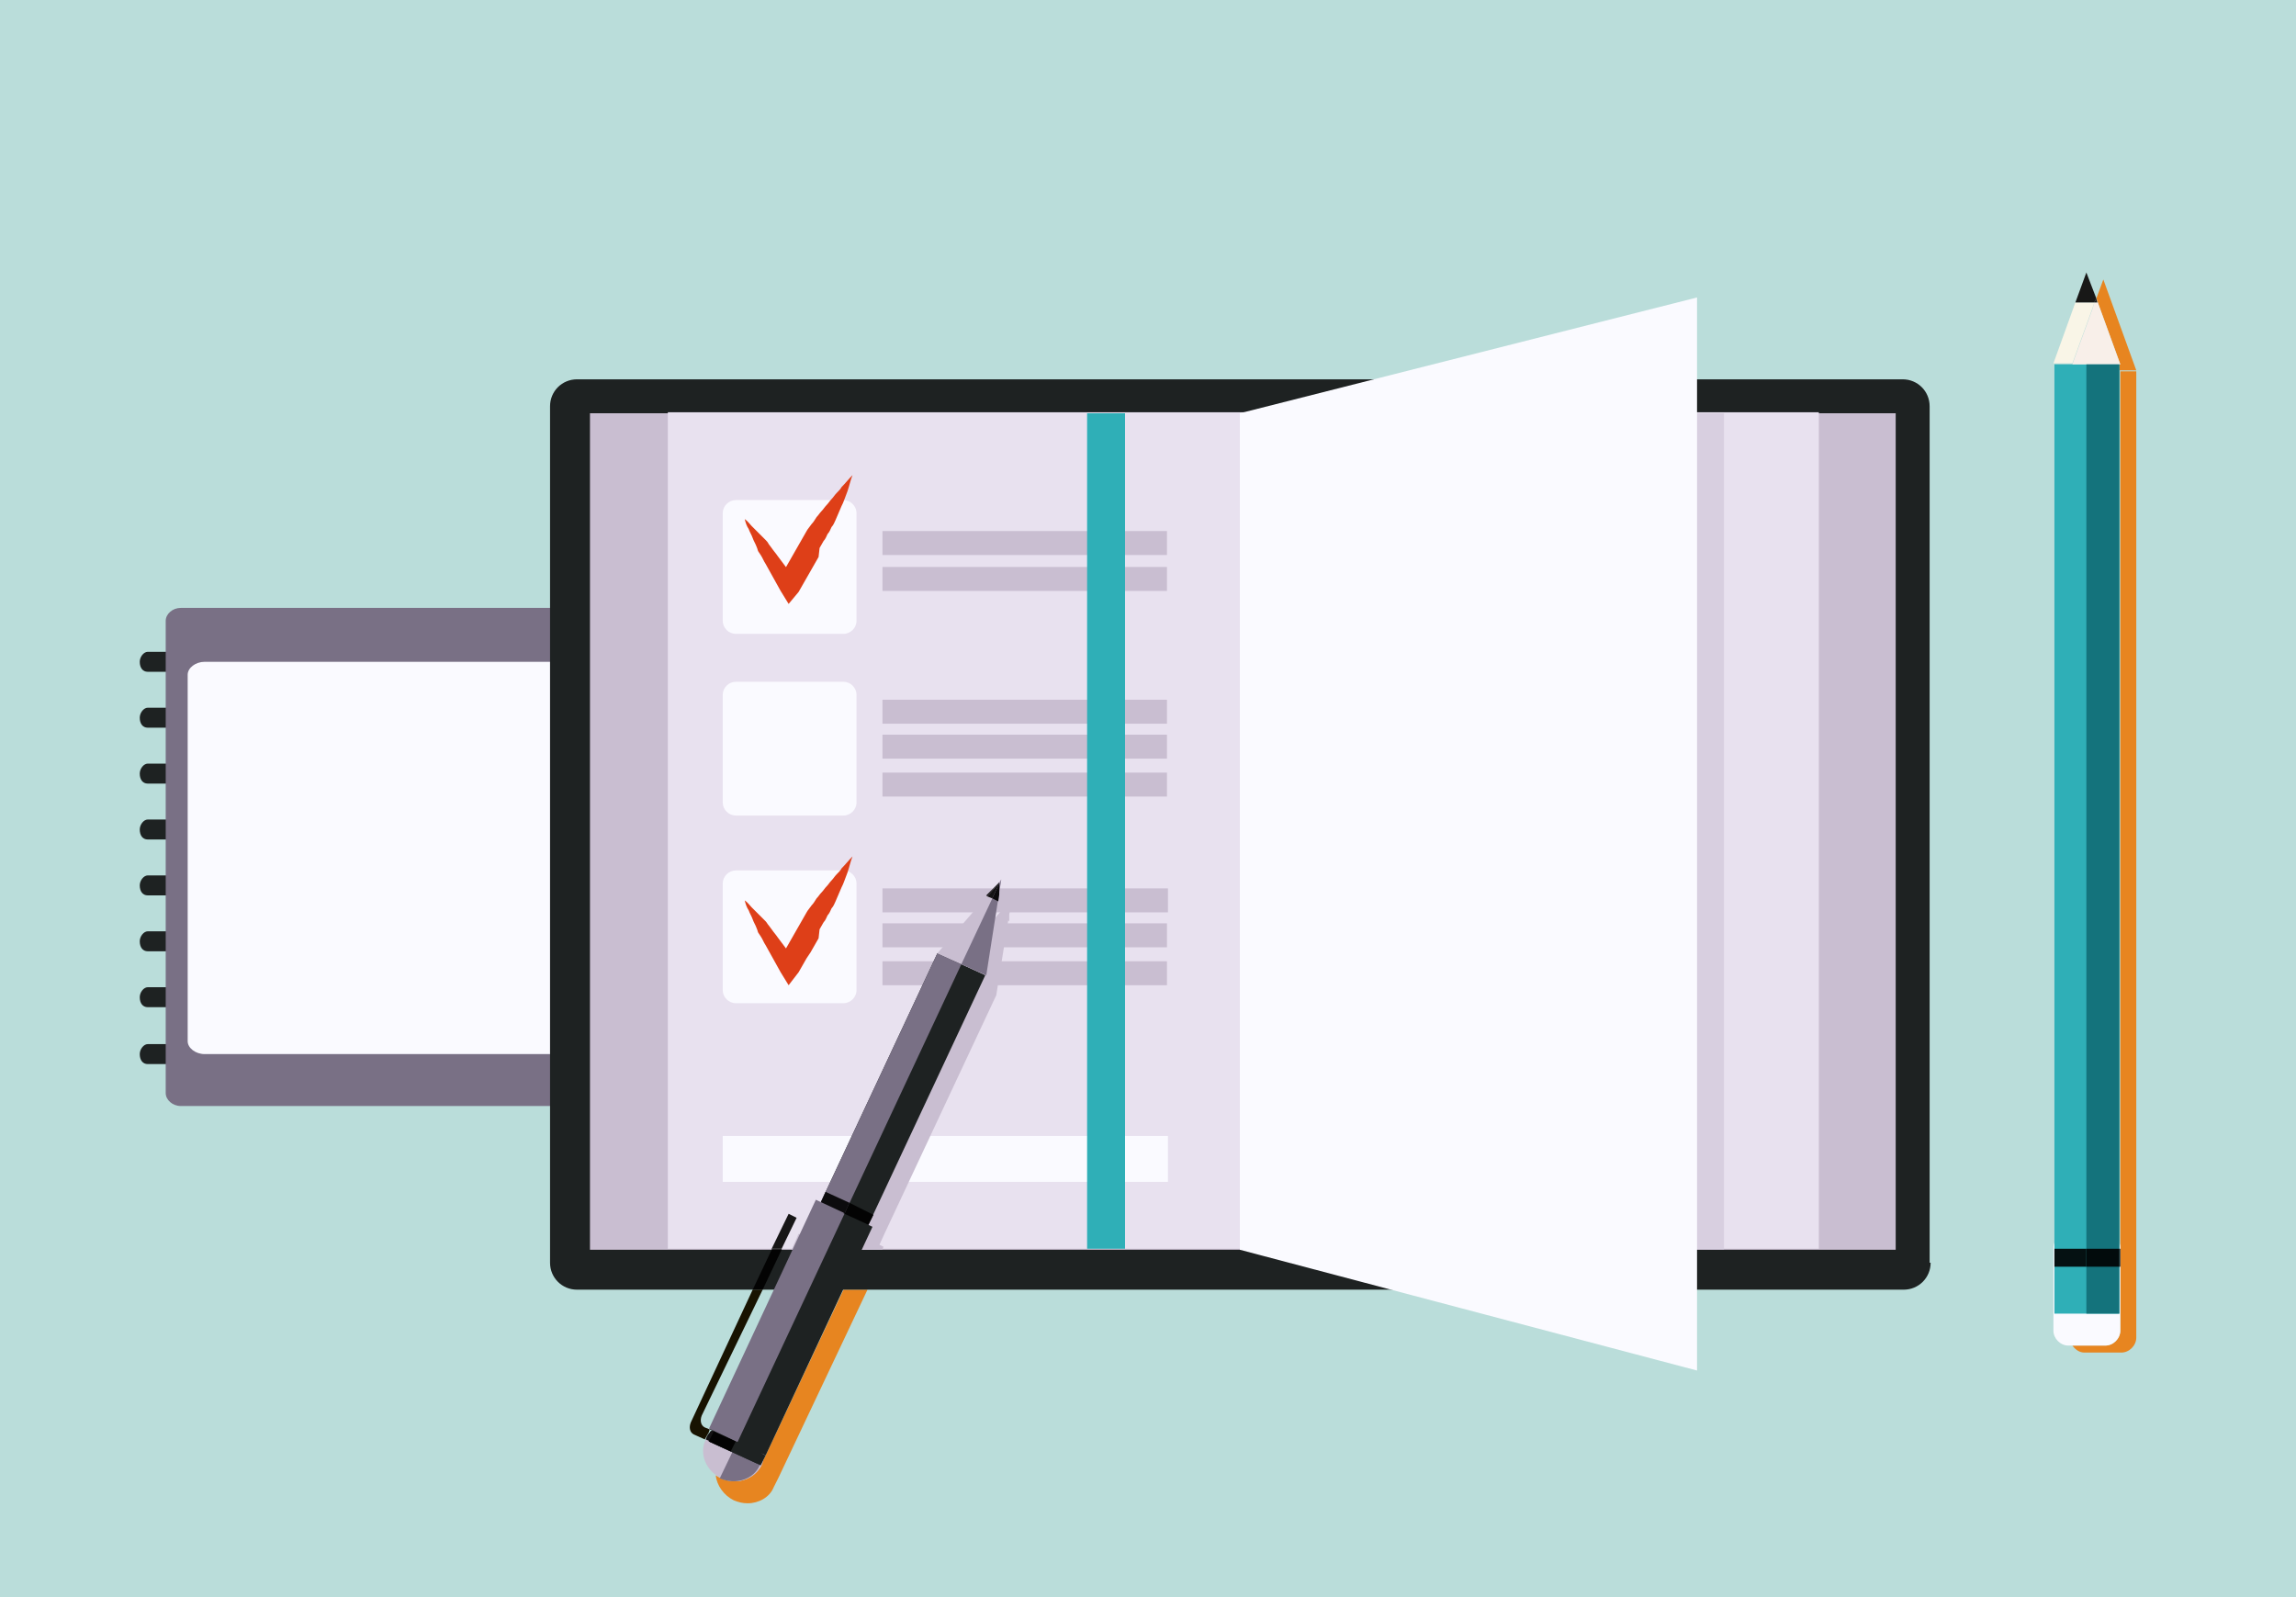
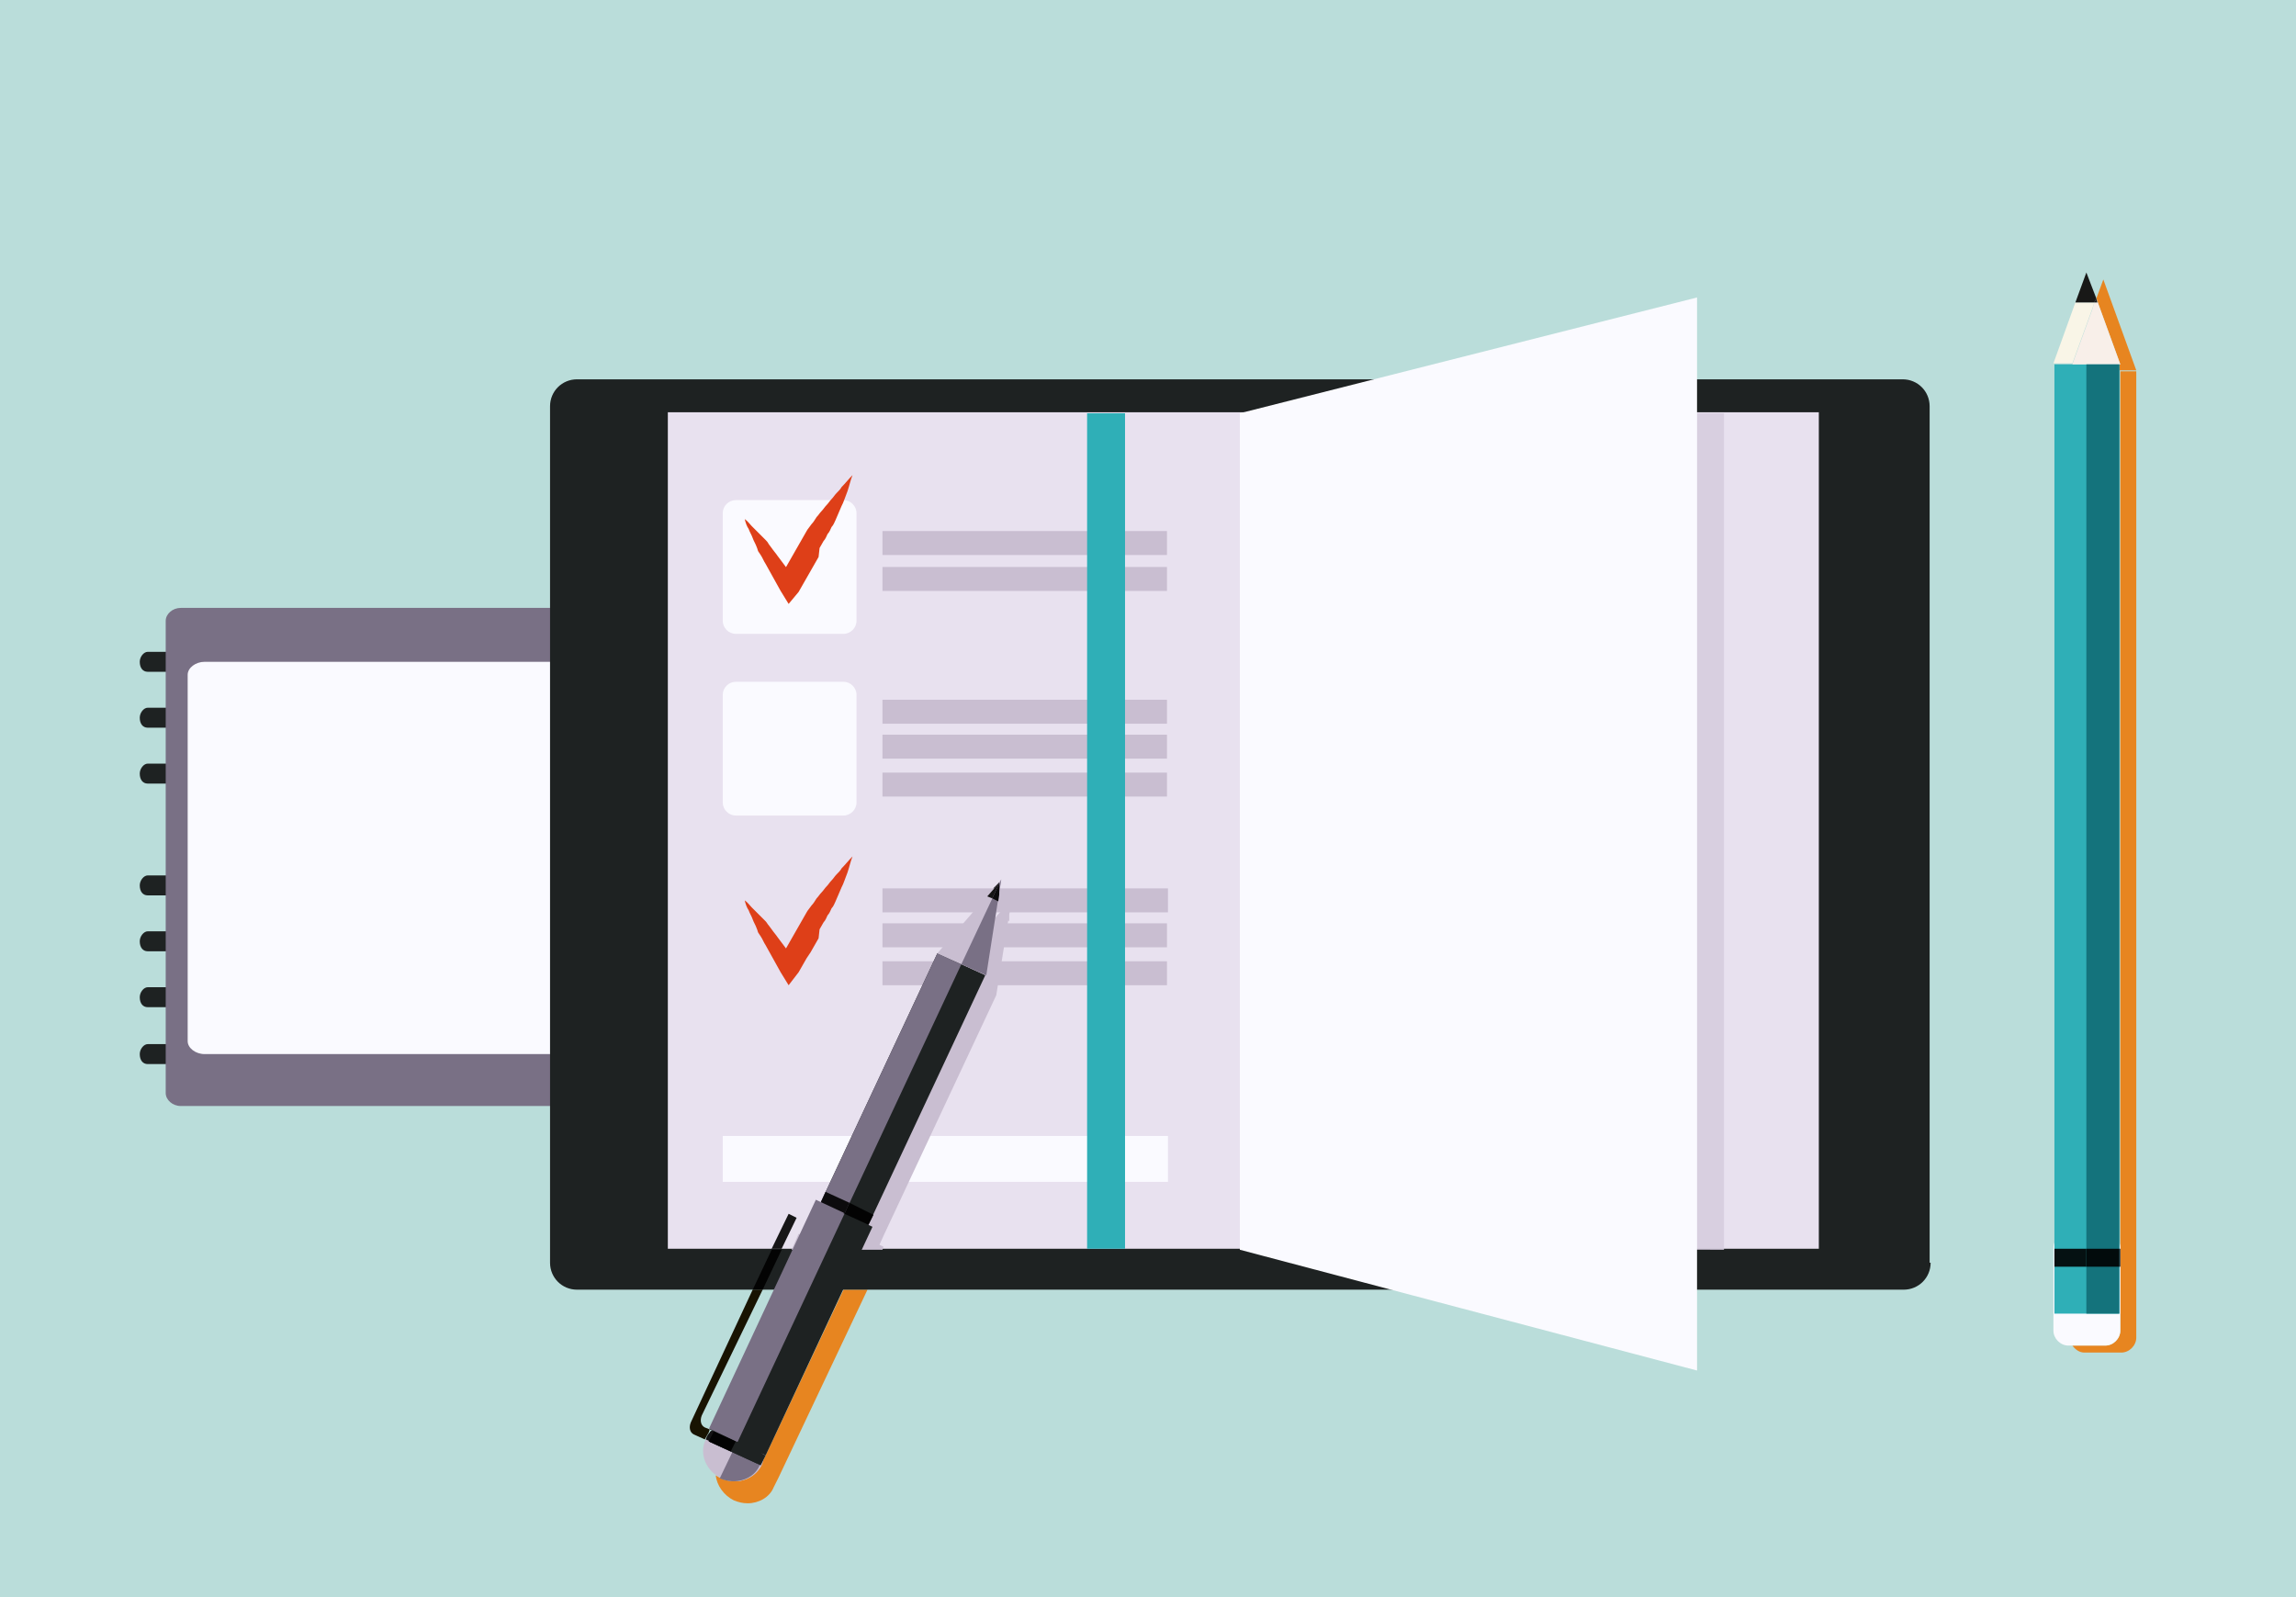
<svg xmlns="http://www.w3.org/2000/svg" version="1.1" id="レイヤー_1" x="0px" y="0px" width="230px" height="160px" viewBox="0 0 230 160" style="enable-background:new 0 0 230 160;" xml:space="preserve">
  <style type="text/css">
	.st0{fill:#BADDDA;}
	.st1{fill:#FAFAFF;}
	.st2{fill:#1E2222;}
	.st3{fill:#797085;}
	.st4{fill:#E78520;}
	.st5{fill:#C9BED1;}
	.st6{fill:#E8E1EF;}
	.st7{fill:#D8CFE0;}
	.st8{fill:#DE3F18;}
	.st9{fill:#171617;}
	.st10{fill:#141314;}
	.st11{fill:#0C0B0D;}
	.st12{fill:#030303;}
	.st13{fill:#181301;}
	.st14{fill:#170D03;}
	.st15{fill:#2FAFB7;}
	.st16{fill:#F9F5E7;}
	.st17{fill:#F8EFE9;}
	.st18{fill:#181817;}
	.st19{fill:#181717;}
	.st20{fill:#14737C;}
	.st21{fill:#191919;}
	.st22{fill:#051112;}
	.st23{fill:#020B0C;}
</style>
  <g>
    <rect class="st0" width="230" height="160" />
    <g>
      <circle class="st1" cx="18.3" cy="66.3" r="1.4" />
      <circle class="st1" cx="18.3" cy="71.9" r="1.4" />
      <circle class="st1" cx="18.3" cy="77.5" r="1.4" />
      <circle class="st1" cx="18.2" cy="83.1" r="1.4" />
      <circle class="st1" cx="18.2" cy="88.7" r="1.4" />
      <circle class="st1" cx="18.2" cy="94.3" r="1.4" />
      <circle class="st1" cx="18.2" cy="99.9" r="1.4" />
      <circle class="st1" cx="18.2" cy="105.6" r="1.4" />
      <path class="st2" d="M18.8,66.3c0,0.5-0.4,1-0.8,1h-3.2c-0.5,0-0.8-0.4-0.8-1c0-0.5,0.4-1,0.8-1H18C18.5,65.3,18.8,65.7,18.8,66.3    z" />
      <path class="st2" d="M18.8,71.9c0,0.5-0.4,1-0.8,1h-3.2c-0.5,0-0.8-0.4-0.8-1c0-0.5,0.4-1,0.8-1H18C18.5,70.9,18.8,71.3,18.8,71.9    z" />
      <path class="st2" d="M18.8,77.5c0,0.5-0.4,1-0.8,1h-3.2c-0.5,0-0.8-0.4-0.8-1c0-0.5,0.4-1,0.8-1H18C18.5,76.5,18.8,77,18.8,77.5z" />
-       <path class="st2" d="M18.8,83.1c0,0.5-0.4,1-0.8,1h-3.2c-0.5,0-0.8-0.4-0.8-1c0-0.5,0.4-1,0.8-1H18C18.5,82.1,18.8,82.6,18.8,83.1    z" />
      <path class="st2" d="M18.8,88.7c0,0.5-0.4,1-0.8,1h-3.2c-0.5,0-0.8-0.4-0.8-1c0-0.5,0.4-1,0.8-1H18C18.5,87.8,18.8,88.2,18.8,88.7    z" />
      <path class="st2" d="M18.8,94.3c0,0.5-0.4,1-0.8,1h-3.2c-0.5,0-0.8-0.4-0.8-1c0-0.5,0.4-1,0.8-1H18C18.5,93.4,18.8,93.8,18.8,94.3    z" />
      <path class="st2" d="M18.8,99.9c0,0.5-0.4,1-0.8,1h-3.2c-0.5,0-0.8-0.4-0.8-1c0-0.5,0.4-1,0.8-1H18C18.5,99,18.8,99.4,18.8,99.9z" />
      <path class="st2" d="M18.8,105.6c0,0.5-0.4,1-0.8,1h-3.2c-0.5,0-0.8-0.4-0.8-1c0-0.5,0.4-1,0.8-1H18    C18.5,104.6,18.8,105,18.8,105.6z" />
      <path class="st3" d="M64.9,109.5c0,0.7-0.7,1.3-1.5,1.3H18.1c-0.8,0-1.5-0.6-1.5-1.3V62.2c0-0.7,0.7-1.3,1.5-1.3h45.3    c0.8,0,1.5,0.6,1.5,1.3V109.5z" />
      <path class="st1" d="M59.2,104.3c0,0.7-0.8,1.3-1.7,1.3H20.5c-0.9,0-1.7-0.6-1.7-1.3V67.6c0-0.7,0.8-1.3,1.7-1.3h36.9    c0.9,0,1.7,0.6,1.7,1.3V104.3z" />
      <path class="st4" d="M71.2,143.3L71.2,143.3L71.2,143.3C71.3,143.3,71.3,143.3,71.2,143.3L71.2,143.3L71.2,143.3z M86.9,129.2    h-2.4l-7.8,16.6l-0.5,1c0,0,0,0,0,0c-0.5,1-1.5,1.6-2.6,1.6c-0.5,0-0.9-0.1-1.4-0.3l0,0l0,0c-0.2-0.1-0.3-0.2-0.5-0.3    c0.1,1,0.8,2,1.8,2.5l0,0l0,0c0.5,0.2,0.9,0.3,1.4,0.3c1.1,0,2.2-0.6,2.6-1.6l0,0h0l0.5-1L86.9,129.2L86.9,129.2z" />
      <path class="st2" d="M193.4,126.5c0,1.5-1.2,2.7-2.7,2.7H57.8c-1.5,0-2.7-1.2-2.7-2.7V40.7c0-1.5,1.2-2.7,2.7-2.7h132.8    c1.5,0,2.7,1.2,2.7,2.7V126.5L193.4,126.5z" />
-       <polygon class="st5" points="189.9,125.2 59.1,125.2 59.1,41.4 189.9,41.4 189.9,125.2   " />
      <polygon class="st6" points="182.2,125.1 66.9,125.1 66.9,41.3 182.2,41.3 182.2,125.1   " />
      <polygon class="st5" points="172.7,125.1 132.6,125.1 172.7,125.2 172.7,125.1   " />
      <polygon class="st7" points="172.7,41.4 125.1,41.4 125.1,125.1 132.6,125.1 172.7,125.1 172.7,41.4   " />
      <polygon class="st1" points="170,137.3 124.2,125.2 124.2,41.4 170,29.8   " />
      <path class="st1" d="M85.8,62.2c0,0.7-0.6,1.3-1.3,1.3H73.7c-0.7,0-1.3-0.6-1.3-1.3V51.4c0-0.7,0.6-1.3,1.3-1.3h10.8    c0.7,0,1.3,0.6,1.3,1.3V62.2z" />
      <path class="st1" d="M85.8,80.4c0,0.7-0.6,1.3-1.3,1.3H73.7c-0.7,0-1.3-0.6-1.3-1.3V69.6c0-0.7,0.6-1.3,1.3-1.3h10.8    c0.7,0,1.3,0.6,1.3,1.3V80.4z" />
-       <path class="st1" d="M85.8,99.2c0,0.7-0.6,1.3-1.3,1.3H73.7c-0.7,0-1.3-0.6-1.3-1.3V88.5c0-0.7,0.6-1.3,1.3-1.3h10.8    c0.7,0,1.3,0.6,1.3,1.3V99.2z" />
      <rect x="88.4" y="53.2" class="st5" width="28.5" height="2.4" />
      <rect x="88.4" y="56.8" class="st5" width="28.5" height="2.4" />
      <rect x="88.4" y="70.1" class="st5" width="28.5" height="2.4" />
      <rect x="88.4" y="73.6" class="st5" width="28.5" height="2.4" />
      <rect x="88.4" y="77.4" class="st5" width="28.5" height="2.4" />
      <polygon class="st5" points="117,91.4 88.4,91.4 88.4,89 117,89 117,91.4   " />
      <rect x="88.4" y="92.5" class="st5" width="28.5" height="2.4" />
      <rect x="88.4" y="96.3" class="st5" width="28.5" height="2.4" />
      <path class="st8" d="M74.6,52c0.3,0.2,0.5,0.5,0.7,0.7c0.2,0.2,0.5,0.5,0.7,0.7c0.2,0.2,0.5,0.5,0.7,0.7c0.1,0.1,0.2,0.2,0.3,0.4    l0.3,0.4c0.2,0.3,0.4,0.5,0.6,0.8l0.6,0.8l0.6,0.8l0.6,0.8l-1.7,0l0.4-0.7c0.1-0.2,0.3-0.5,0.4-0.7l0.4-0.7l0.4-0.7    c0.1-0.2,0.3-0.5,0.4-0.7l0.4-0.7l0.4-0.7c0.1-0.2,0.3-0.4,0.5-0.7c0.2-0.2,0.3-0.4,0.5-0.7c0.2-0.2,0.3-0.4,0.5-0.6    c0.2-0.2,0.3-0.4,0.5-0.6c0.2-0.2,0.3-0.4,0.5-0.6c0.2-0.2,0.3-0.4,0.5-0.6c0.2-0.2,0.4-0.4,0.5-0.6c0.4-0.4,0.7-0.8,1.1-1.2    c-0.2,0.5-0.3,1-0.5,1.6c-0.1,0.3-0.2,0.5-0.3,0.8c-0.1,0.3-0.2,0.5-0.3,0.7c-0.1,0.2-0.2,0.5-0.3,0.7c-0.1,0.2-0.2,0.5-0.3,0.7    c-0.1,0.2-0.2,0.5-0.4,0.7c-0.1,0.2-0.2,0.5-0.4,0.7c-0.1,0.2-0.2,0.5-0.4,0.7l-0.4,0.7L82,55.8c-0.1,0.2-0.3,0.5-0.4,0.7    l-0.4,0.7l-0.4,0.7c-0.1,0.2-0.3,0.5-0.4,0.7l-0.4,0.7L79,60.5l-0.8-1.3l-0.5-0.9l-0.5-0.9l-0.5-0.9c-0.2-0.3-0.3-0.6-0.5-0.9    L76,55.3c-0.1-0.1-0.1-0.3-0.2-0.5c-0.1-0.3-0.3-0.6-0.4-0.9c-0.1-0.3-0.3-0.6-0.4-0.9C74.8,52.7,74.7,52.4,74.6,52z" />
      <path class="st8" d="M74.6,90.2c0.3,0.2,0.5,0.5,0.7,0.7c0.2,0.2,0.5,0.5,0.7,0.7c0.2,0.2,0.5,0.5,0.7,0.7    c0.1,0.1,0.2,0.3,0.3,0.4l0.3,0.4c0.2,0.3,0.4,0.5,0.6,0.8l0.6,0.8l0.6,0.8l0.6,0.8l-1.7,0l0.4-0.7c0.1-0.2,0.3-0.5,0.4-0.7    l0.4-0.7l0.4-0.7c0.1-0.2,0.3-0.5,0.4-0.7l0.4-0.7l0.4-0.7c0.1-0.2,0.3-0.4,0.5-0.7c0.2-0.2,0.3-0.4,0.5-0.7    c0.2-0.2,0.3-0.4,0.5-0.6c0.2-0.2,0.3-0.4,0.5-0.6c0.2-0.2,0.3-0.4,0.5-0.6c0.2-0.2,0.3-0.4,0.5-0.6c0.2-0.2,0.4-0.4,0.5-0.6    c0.4-0.4,0.7-0.8,1.1-1.2c-0.2,0.5-0.3,1-0.5,1.6c-0.1,0.3-0.2,0.5-0.3,0.8c-0.1,0.3-0.2,0.5-0.3,0.7c-0.1,0.2-0.2,0.5-0.3,0.7    c-0.1,0.2-0.2,0.5-0.3,0.7c-0.1,0.2-0.2,0.5-0.4,0.7c-0.1,0.2-0.2,0.5-0.4,0.7c-0.1,0.2-0.2,0.5-0.4,0.7l-0.4,0.7L82,94    c-0.1,0.2-0.3,0.5-0.4,0.7l-0.4,0.7L80.8,96c-0.1,0.2-0.3,0.5-0.4,0.7l-0.4,0.7L79,98.7l-0.8-1.3l-0.5-0.9l-0.5-0.9l-0.5-0.9    c-0.2-0.3-0.3-0.6-0.5-0.9L76,93.5c-0.1-0.1-0.1-0.3-0.2-0.5c-0.1-0.3-0.3-0.6-0.4-0.9c-0.1-0.3-0.3-0.6-0.4-0.9    C74.8,90.9,74.7,90.6,74.6,90.2z" />
      <rect x="72.4" y="113.8" class="st1" width="44.6" height="4.6" />
      <polygon class="st5" points="88.4,125.2 88.5,124.9 88.1,124.7 88.1,124.7 88.6,123.6 99.8,99.7 99.8,99.7 101,92.2 101.1,92.3     101.1,91.6 101.4,90.1 101.1,90.4 99.9,91.7 99.9,91.7 95,97.5 95,97.4 95,97.4 83.8,121.4 83.8,121.4 83.3,122.4 83.3,122.4     83.3,122.4 83.2,122.4 82.9,122.3 81.5,125.2 88.4,125.2   " />
      <polygon class="st5" points="80.3,125.2 80.8,123.9 80,123.6 79.3,125.2   " />
      <path class="st5" d="M76.3,146.8c-0.7,1.4-2.5,2-4,1.3c-1.6-0.7-2.3-2.5-1.6-3.9c0.7-1.4,2.5-2,4-1.3    C76.2,143.6,76.9,145.4,76.3,146.8L76.3,146.8z" />
      <path class="st3" d="M74.6,142.9L74.6,142.9l-2.5,5.2l0,0c1.6,0.7,3.4,0.1,4-1.3C76.9,145.4,76.2,143.7,74.6,142.9L74.6,142.9z" />
      <polygon class="st2" points="81.8,120.3 71.1,143.2 76.7,145.8 87.4,122.9 81.8,120.3   " />
      <polygon class="st2" points="93.9,95.5 71,144.4 75.8,146.6 98.7,97.7 93.9,95.5   " />
      <polygon class="st3" points="96.3,96.6 73.4,145.5 71,144.4 93.9,95.5 96.3,96.6   " />
      <polygon class="st2" points="71.5,143.3 71,144.4 76.2,146.8 76.7,145.8 71.5,143.3   " />
      <polygon class="st5" points="98.8,97.7 100.3,88.1 93.9,95.5 98.8,97.7   " />
      <polygon class="st3" points="96.3,96.6 98.8,97.7 100.3,88.1 96.3,96.6   " />
      <polygon class="st9" points="100.1,88.4 99.5,89 99.6,89 100.1,88.4   " />
-       <polygon class="st10" points="99.6,89 99.5,89 98.8,89.7 98.9,89.8 99.6,89   " />
      <polygon class="st10" points="100.1,88.3 100.1,88.4 99.6,89 98.9,89.8 99.4,90 100.1,88.5 100.1,88.3   " />
      <polygon class="st10" points="100.1,89.6 100,90.3 100,90.3 100.1,89.6   " />
      <polygon class="st11" points="100.1,88.5 99.4,90 100,90.3 100.1,89.6 100.1,88.5   " />
      <polygon class="st9" points="82.7,119.4 82.2,120.5 82.2,120.5 82.7,119.4 82.7,119.4   " />
      <polygon class="st12" points="85.1,120.5 84.6,121.6 87,122.7 87.5,121.7 85.1,120.5   " />
      <polygon class="st11" points="82.7,119.4 82.2,120.5 84.6,121.6 85.1,120.5 82.7,119.4   " />
      <path class="st13" d="M76.4,129.2h-1l-6.2,13.3c-0.2,0.5-0.1,1,0.3,1.2l1.1,0.5c0,0,0,0,0,0c0.1-0.2,0.3-0.5,0.4-0.7l0.1-0.3    l-0.5-0.2c-0.4-0.2-0.5-0.7-0.3-1.2L76.4,129.2L76.4,129.2z" />
      <path class="st14" d="M71.2,143.3l-0.1,0.3C71.1,143.4,71.2,143.4,71.2,143.3L71.2,143.3L71.2,143.3z" />
      <polygon class="st12" points="78.3,125.2 77.3,125.2 75.4,129.2 76.4,129.2 78.3,125.2   " />
      <polygon class="st10" points="78.3,125.1 77.3,125.1 77.3,125.2 78.3,125.2 78.3,125.1   " />
      <polygon class="st9" points="79,121.6 77.3,125.1 78.3,125.1 79.8,122 79,121.6   " />
      <path class="st10" d="M71.3,143.3c-0.1,0.1-0.2,0.1-0.2,0.2c-0.2,0.2-0.3,0.4-0.4,0.7c0,0,0,0,0,0l2.6,1.2l0,0l-2.2-1l0,0l0.5-1    L71.3,143.3L71.3,143.3z" />
      <polygon class="st11" points="71,144.4 71,144.4 73.2,145.4 73.2,145.4 71,144.4   " />
      <polygon class="st12" points="71.5,143.4 71,144.4 71,144.4 73.2,145.4 73.7,144.4 71.5,143.4   " />
      <rect x="65.2" y="130.8" transform="matrix(0.423 -0.906 0.906 0.423 -75.059 146.856)" class="st3" width="25.3" height="3.1" />
      <path class="st4" d="M214,37.2h-1.6v87.5c0,0.1,0,0.2,0,0.3v0.2v1.8v6.3c0,0.8-0.7,1.5-1.5,1.5h-3.3c0.3,0.4,0.7,0.7,1.2,0.7h3.7    c0.8,0,1.5-0.7,1.5-1.5v-6.3v-1.8v-0.2c0-0.1,0-0.2,0-0.3V37.2L214,37.2z" />
      <polygon class="st4" points="210.7,28 210,29.9 212.4,36.5 207.6,36.5 207.6,36.5 209,36.5 212.3,36.5 212.3,37.1 214,37.1     210.7,28   " />
      <path class="st1" d="M210.9,123.5c0.8,0,1.5,0.7,1.5,1.5v8.3c0,0.8-0.7,1.5-1.5,1.5h-3.7c-0.8,0-1.5-0.7-1.5-1.5V125    c0-0.8,0.7-1.5,1.5-1.5H210.9L210.9,123.5z" />
      <polygon class="st15" points="212.3,36.5 212.3,131.6 205.8,131.6 205.8,36.5 212.3,36.5   " />
      <path class="st16" d="M209.8,30.3h-1.9l-2.2,6.1h1.9l2-5.5L209.8,30.3L209.8,30.3z M209,27.3l0.9,2.6l0,0L209,27.3L209,27.3z" />
      <polygon class="st17" points="210,29.9 210,29.9 210.1,30.3 209.8,30.3 209.6,31 207.6,36.5 212.4,36.5 210,29.9   " />
      <polygon class="st18" points="209,27.3 207.9,30.3 209.8,30.3 210,29.9 209,27.3   " />
      <polygon class="st19" points="210,29.9 209.8,30.3 210.1,30.3 210,29.9   " />
      <polygon class="st20" points="209,36.5 209,131.6 212.3,131.6 212.3,36.5 209,36.5   " />
      <polygon class="st21" points="212.4,125.1 212.3,125.1 212.3,126.9 212.4,126.9 212.4,125.1   " />
      <polygon class="st22" points="209,125.1 205.8,125.1 205.8,126.9 209,126.9 209,125.1   " />
      <polygon class="st23" points="212.3,125.1 209,125.1 209,126.9 212.3,126.9 212.3,125.1   " />
      <rect x="108.9" y="41.4" class="st15" width="3.8" height="83.7" />
    </g>
  </g>
</svg>